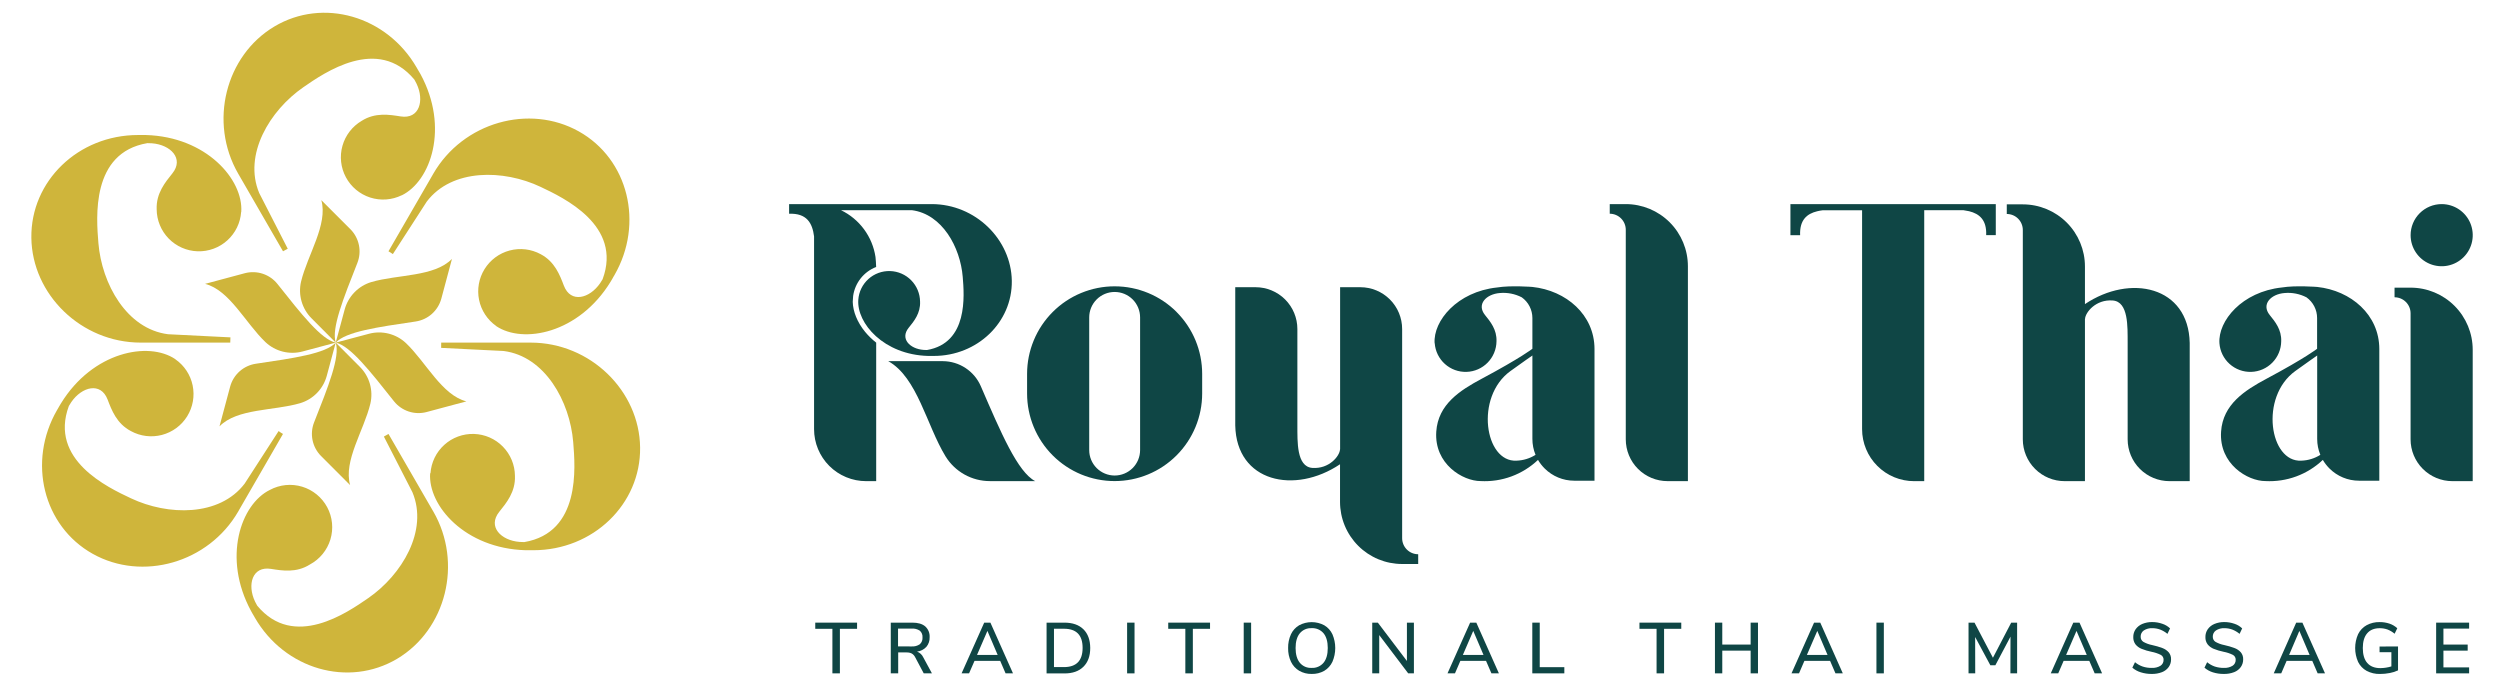
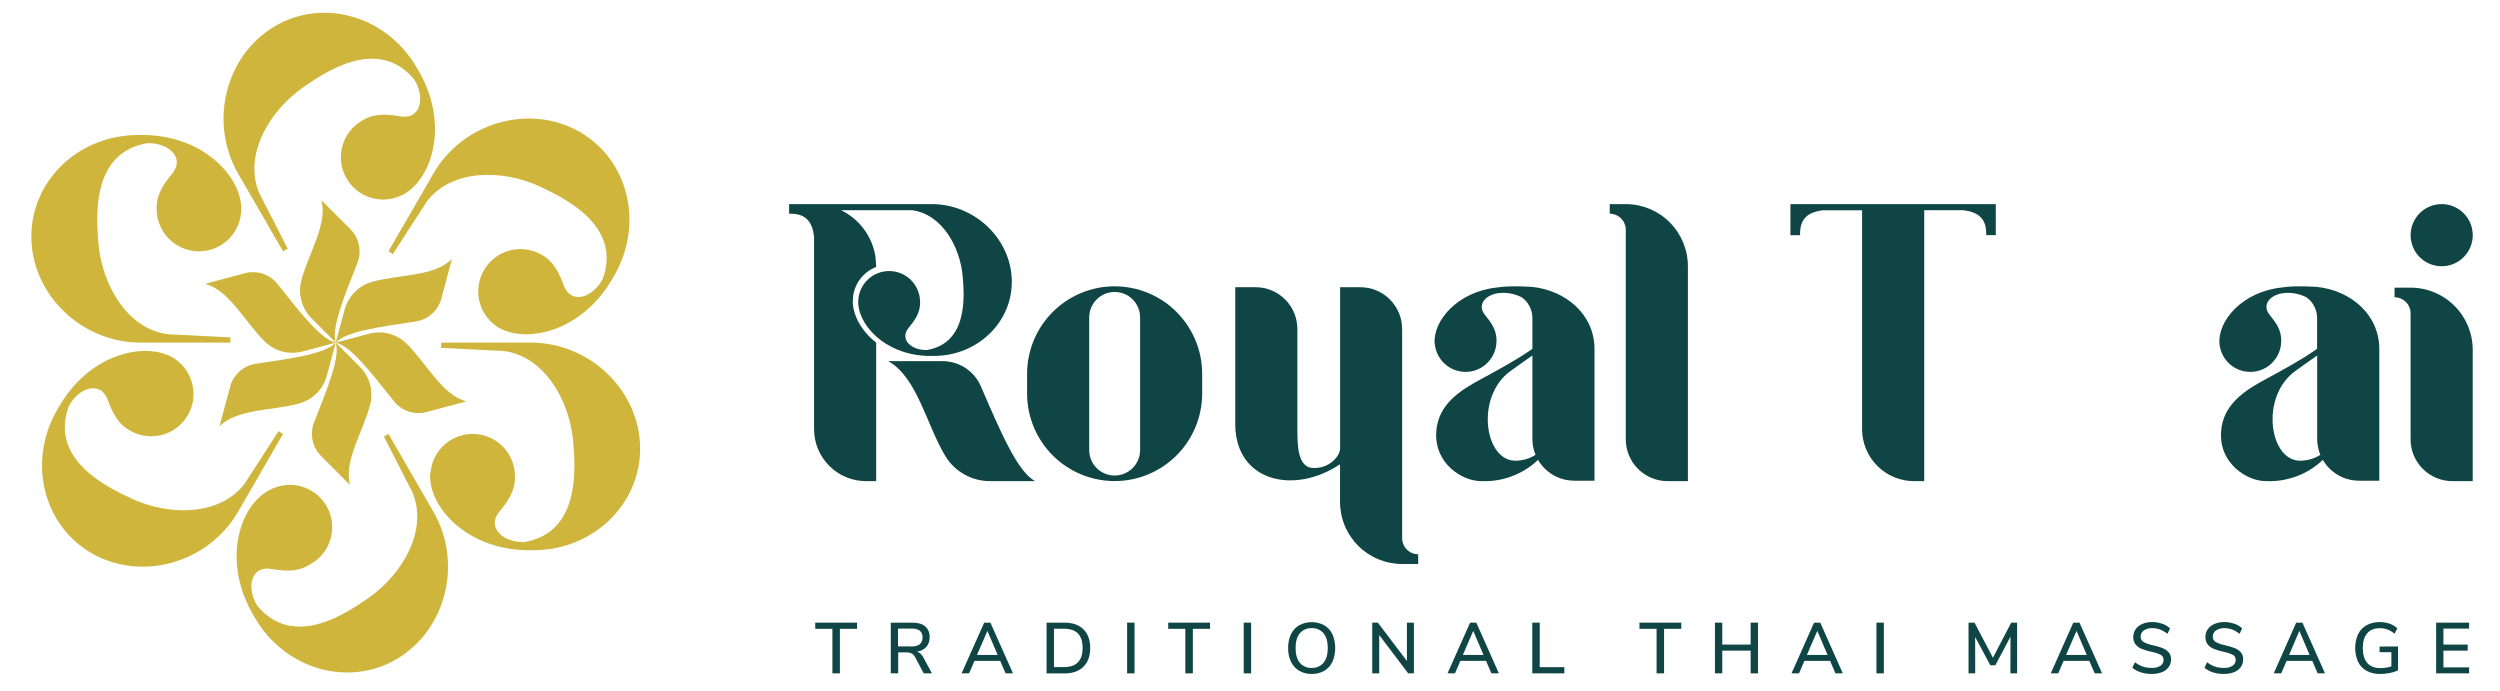
<svg xmlns="http://www.w3.org/2000/svg" width="181" height="50" viewBox="0 0 181 50" fill="none">
  <g clip-path="url(#clip0_113_120)">
    <path d="M74.95 34.835C73.683 34.179 72.474 31.349 71.009 27.957C70.776 27.423 70.394 26.968 69.908 26.647C69.422 26.326 68.853 26.153 68.271 26.148H64.31C66.423 27.33 67.079 30.787 68.462 33.048C68.799 33.594 69.27 34.044 69.83 34.356C70.39 34.668 71.021 34.832 71.662 34.832C73.04 34.835 74.95 34.835 74.95 34.835ZM67.339 14.78H57.131V15.476C58.417 15.424 58.816 16.155 58.938 17.113V31.068C58.938 31.562 59.035 32.052 59.224 32.51C59.414 32.967 59.691 33.382 60.041 33.732C60.391 34.082 60.806 34.359 61.263 34.548C61.721 34.738 62.21 34.835 62.705 34.835H63.436V24.807C63.142 24.577 62.874 24.317 62.636 24.03C62.066 23.335 61.758 22.56 61.738 21.854C61.738 21.768 61.759 21.482 61.768 21.424C61.834 20.958 62.023 20.519 62.316 20.15C62.609 19.782 62.994 19.499 63.433 19.329C63.426 19.16 63.411 18.771 63.386 18.606C63.277 17.881 62.992 17.192 62.557 16.602C62.121 16.011 61.548 15.535 60.887 15.217H66.019C68.209 15.499 69.525 17.89 69.701 20.045C69.812 21.398 70.105 24.832 67.109 25.342C67.029 25.342 66.948 25.342 66.861 25.332C65.879 25.257 65.148 24.524 65.784 23.736C66.164 23.268 66.651 22.683 66.613 21.836C66.606 21.259 66.377 20.706 65.972 20.294C65.568 19.882 65.02 19.642 64.443 19.625C63.866 19.607 63.304 19.813 62.875 20.199C62.446 20.586 62.183 21.123 62.141 21.699C62.017 23.408 63.986 25.684 67.199 25.77H67.604C70.764 25.77 73.298 23.333 73.255 20.331C73.212 17.329 70.615 14.777 67.455 14.777L67.339 14.78Z" fill="#0F4645" />
    <path d="M82.543 32.586C82.543 32.827 82.495 33.067 82.403 33.29C82.31 33.514 82.175 33.717 82.004 33.888C81.832 34.059 81.629 34.195 81.406 34.287C81.182 34.38 80.943 34.428 80.701 34.428C80.459 34.428 80.219 34.38 79.996 34.287C79.772 34.195 79.569 34.059 79.398 33.888C79.227 33.717 79.092 33.514 78.999 33.29C78.906 33.067 78.859 32.827 78.859 32.586V22.98C78.859 22.738 78.906 22.499 78.999 22.275C79.092 22.052 79.227 21.849 79.398 21.678C79.569 21.506 79.772 21.371 79.996 21.278C80.219 21.186 80.459 21.138 80.701 21.138C80.943 21.138 81.182 21.186 81.406 21.278C81.629 21.371 81.832 21.506 82.004 21.678C82.175 21.849 82.31 22.052 82.403 22.275C82.495 22.499 82.543 22.738 82.543 22.98V32.586ZM85.184 22.586C83.995 21.398 82.382 20.73 80.701 20.73C79.868 20.729 79.044 20.893 78.275 21.212C77.505 21.53 76.806 21.997 76.218 22.586C75.629 23.175 75.162 23.874 74.844 24.643C74.525 25.412 74.361 26.236 74.361 27.069V28.49C74.361 30.172 75.029 31.784 76.218 32.973C77.407 34.162 79.02 34.83 80.701 34.83C82.382 34.829 83.993 34.161 85.181 32.972C86.369 31.783 87.037 30.171 87.037 28.49V27.07C87.037 26.238 86.873 25.413 86.555 24.643C86.236 23.874 85.769 23.175 85.18 22.586H85.184Z" fill="#0F4645" />
    <path d="M107.282 27.418C105.697 28.265 104.118 29.275 103.986 31.249C103.83 33.601 105.916 34.831 107.195 34.83C107.956 34.87 108.717 34.755 109.431 34.492C110.146 34.228 110.8 33.822 111.352 33.297C111.485 33.523 111.646 33.731 111.831 33.916C112.399 34.484 113.169 34.802 113.972 34.803H115.442V25.272C115.442 22.788 113.392 21.035 110.945 20.774C110.945 20.774 109.378 20.65 108.39 20.813C105.497 21.12 103.756 23.236 103.866 24.85H103.874C103.916 25.425 104.179 25.963 104.608 26.349C105.038 26.736 105.599 26.942 106.177 26.924C106.754 26.906 107.302 26.666 107.706 26.253C108.11 25.841 108.34 25.288 108.346 24.711C108.38 23.864 107.896 23.279 107.517 22.811C106.879 22.023 107.611 21.289 108.593 21.215C109.139 21.167 109.687 21.275 110.175 21.526C110.413 21.696 110.608 21.921 110.741 22.181C110.875 22.442 110.945 22.731 110.945 23.024V25.252C110.945 25.252 110.112 25.907 107.282 27.418ZM110.945 31.779C110.945 32.174 111.022 32.566 111.173 32.931C110.76 33.191 110.285 33.337 109.797 33.352C107.501 33.483 106.758 28.744 109.357 26.864C110.215 26.245 110.945 25.738 110.945 25.738V31.779Z" fill="#0F4645" />
    <path d="M117.706 14.777H116.545V15.473C116.853 15.474 117.148 15.597 117.366 15.815C117.583 16.033 117.706 16.329 117.706 16.637V31.807C117.706 32.204 117.784 32.598 117.936 32.965C118.088 33.333 118.311 33.667 118.592 33.948C118.873 34.229 119.207 34.452 119.574 34.604C119.942 34.756 120.335 34.834 120.733 34.834H122.204V19.275C122.203 18.082 121.729 16.938 120.886 16.095C120.043 15.252 118.899 14.778 117.706 14.777Z" fill="#0F4645" />
    <path d="M97.017 32.537C96.994 33.013 96.232 33.968 95.009 33.876C93.861 33.788 93.937 31.957 93.93 30.825C93.93 30.825 93.93 27.947 93.93 23.821C93.93 23.018 93.611 22.249 93.044 21.681C92.477 21.114 91.707 20.795 90.905 20.794H89.432V30.799C89.516 34.913 93.74 35.814 97.018 33.612V36.335C97.018 36.926 97.134 37.511 97.36 38.057C97.586 38.602 97.917 39.098 98.335 39.516C98.752 39.934 99.248 40.265 99.794 40.491C100.34 40.717 100.925 40.833 101.515 40.833H102.677V40.127C102.369 40.127 102.074 40.005 101.856 39.787C101.638 39.569 101.516 39.274 101.515 38.966V23.821C101.515 23.018 101.196 22.248 100.629 21.681C100.061 21.113 99.291 20.794 98.489 20.794H97.024V32.537H97.017Z" fill="#0F4645" />
    <path d="M129.627 14.777V17.028H130.329C130.284 15.929 130.813 15.477 131.567 15.295C131.699 15.263 131.833 15.239 131.968 15.223H134.815V31.069C134.815 31.564 134.912 32.054 135.102 32.511C135.291 32.968 135.569 33.384 135.919 33.733C136.269 34.083 136.684 34.361 137.141 34.55C137.599 34.739 138.089 34.836 138.584 34.836H139.314V15.22H142.161C142.296 15.237 142.429 15.261 142.561 15.292C143.316 15.477 143.845 15.929 143.799 17.026H144.495V14.777H129.627Z" fill="#0F4645" />
-     <path d="M150.956 23.093C150.978 22.616 151.741 21.66 152.963 21.755C154.112 21.842 154.036 23.672 154.042 24.804C154.042 24.804 154.042 27.682 154.042 31.808C154.042 32.61 154.36 33.379 154.927 33.947C155.494 34.514 156.262 34.834 157.064 34.835H158.535V24.83C158.452 20.717 154.228 19.815 150.95 22.017V19.293C150.95 18.101 150.476 16.957 149.632 16.113C148.789 15.27 147.645 14.796 146.452 14.796H145.291V15.492C145.599 15.492 145.894 15.614 146.112 15.832C146.329 16.05 146.452 16.345 146.452 16.653V31.808C146.452 32.611 146.771 33.381 147.339 33.948C147.906 34.516 148.676 34.835 149.479 34.835H150.95V23.093H150.956Z" fill="#0F4645" />
    <path d="M164.101 27.418C162.516 28.265 160.937 29.275 160.806 31.249C160.65 33.601 162.736 34.831 164.014 34.83C164.775 34.87 165.536 34.755 166.251 34.492C166.966 34.228 167.62 33.822 168.173 33.297C168.305 33.523 168.466 33.731 168.651 33.916C169.219 34.484 169.989 34.803 170.792 34.803H172.262V25.272C172.262 22.788 170.212 21.035 167.764 20.774C167.764 20.774 166.197 20.65 165.21 20.813C162.316 21.12 160.575 23.236 160.687 24.85C160.729 25.425 160.992 25.963 161.421 26.349C161.851 26.736 162.412 26.942 162.99 26.924C163.567 26.906 164.115 26.666 164.519 26.253C164.923 25.841 165.153 25.288 165.159 24.711C165.194 23.864 164.709 23.279 164.33 22.811C163.692 22.023 164.425 21.289 165.406 21.215C165.952 21.167 166.5 21.275 166.988 21.526C167.226 21.696 167.42 21.921 167.554 22.181C167.688 22.442 167.758 22.731 167.758 23.024V25.252C167.758 25.252 166.931 25.907 164.101 27.418ZM167.764 31.779C167.764 32.174 167.842 32.565 167.992 32.931C167.579 33.191 167.104 33.337 166.617 33.352C164.32 33.483 163.577 28.744 166.177 26.864C167.035 26.245 167.764 25.738 167.764 25.738V31.779Z" fill="#0F4645" />
    <path d="M179.024 34.835V25.324C179.024 24.131 178.55 22.987 177.707 22.144C176.864 21.3 175.72 20.826 174.528 20.826H173.365V21.523C173.673 21.523 173.969 21.646 174.186 21.864C174.404 22.082 174.526 22.377 174.526 22.686V31.808C174.526 32.611 174.845 33.381 175.413 33.948C175.981 34.516 176.75 34.835 177.553 34.835H179.024ZM174.528 17.027C174.528 17.472 174.66 17.907 174.907 18.276C175.154 18.646 175.505 18.935 175.917 19.105C176.328 19.275 176.78 19.32 177.216 19.233C177.653 19.146 178.054 18.931 178.368 18.617C178.683 18.302 178.897 17.901 178.983 17.465C179.07 17.028 179.025 16.576 178.855 16.165C178.684 15.754 178.396 15.403 178.026 15.156C177.656 14.909 177.221 14.777 176.776 14.777C176.179 14.778 175.608 15.015 175.186 15.437C174.764 15.858 174.528 16.43 174.528 17.027Z" fill="#0F4645" />
    <path d="M20.49 18.193L17.329 12.717L17.251 12.583C15.09 8.843 16.335 4.022 19.862 1.92C23.389 -0.182 28.006 1.15 30.166 4.891C30.194 4.938 30.217 4.98 30.236 5.015C30.254 5.05 30.294 5.111 30.322 5.16L30.446 5.37C32.539 9.234 31.189 13.115 29.084 14.144V14.137C28.373 14.485 27.555 14.543 26.801 14.301C26.047 14.058 25.417 13.532 25.043 12.834C24.668 12.137 24.579 11.321 24.793 10.559C25.007 9.796 25.508 9.147 26.191 8.746C27.169 8.127 28.194 8.3 29.008 8.429C30.369 8.646 30.741 7.278 30.161 6.065C30.112 5.959 30.059 5.862 30.005 5.768C27.352 2.567 23.486 5.262 21.959 6.318C19.534 7.997 17.602 11.19 18.766 13.975L20.833 18.009C20.711 18.069 20.599 18.13 20.49 18.193ZM28.126 18.193L31.29 12.719L31.367 12.583C33.526 8.843 38.323 7.507 41.907 9.514C45.491 11.52 46.641 16.181 44.483 19.924C44.456 19.971 44.431 20.012 44.409 20.047L44.327 20.195L44.204 20.403C41.905 24.148 37.869 24.918 35.924 23.609V23.602C35.285 23.152 34.841 22.476 34.684 21.71C34.528 20.945 34.669 20.148 35.081 19.484C35.492 18.819 36.142 18.337 36.897 18.136C37.652 17.935 38.456 18.03 39.143 18.402C40.168 18.941 40.531 19.915 40.825 20.684C41.32 21.976 42.69 21.611 43.451 20.501C43.515 20.405 43.575 20.31 43.629 20.216C45.074 16.32 40.807 14.318 39.129 13.525C36.463 12.264 32.733 12.188 30.902 14.589L28.443 18.396C28.344 18.324 28.235 18.257 28.126 18.194V18.193ZM16.671 24.805H10.193C5.874 24.805 2.321 21.318 2.27 17.212C2.219 13.107 5.665 9.775 9.997 9.775H10.14H10.309H10.551C14.944 9.899 17.628 13.005 17.467 15.346H17.459C17.404 16.135 17.045 16.873 16.458 17.404C15.871 17.935 15.101 18.218 14.31 18.194C13.518 18.169 12.768 17.839 12.214 17.273C11.661 16.706 11.349 15.948 11.343 15.156C11.297 13.999 11.962 13.198 12.477 12.557C13.344 11.481 12.347 10.478 11.006 10.375C10.89 10.367 10.779 10.363 10.671 10.363C6.573 11.059 6.974 15.755 7.125 17.605C7.367 20.545 9.166 23.813 12.16 24.198L16.683 24.425C16.675 24.551 16.671 24.679 16.671 24.806V24.805ZM31.943 24.805H38.421C42.74 24.805 46.295 28.292 46.344 32.399C46.394 36.505 42.938 39.836 38.618 39.836H38.474H38.306H38.058C33.665 39.712 30.98 36.606 31.142 34.266H31.167C31.221 33.476 31.58 32.738 32.167 32.207C32.754 31.676 33.524 31.393 34.315 31.417C35.106 31.442 35.857 31.771 36.41 32.338C36.964 32.904 37.276 33.662 37.282 34.454C37.329 35.611 36.663 36.412 36.148 37.053C35.282 38.129 36.272 39.132 37.62 39.235C37.735 39.243 37.847 39.248 37.956 39.248C42.052 38.551 41.651 33.855 41.5 32.005C41.258 29.065 39.46 25.797 36.465 25.412L31.939 25.186C31.94 25.061 31.943 24.935 31.943 24.808V24.805ZM20.489 31.416L17.327 36.891L17.251 37.027C15.09 40.767 10.293 42.103 6.711 40.096C3.128 38.09 1.972 33.429 4.132 29.686C4.159 29.639 4.184 29.598 4.205 29.562C4.226 29.527 4.259 29.463 4.288 29.415L4.412 29.208C6.711 25.462 10.748 24.692 12.691 26.002V26.008C13.337 26.455 13.787 27.132 13.947 27.901C14.107 28.669 13.966 29.47 13.553 30.138C13.14 30.805 12.486 31.288 11.726 31.488C10.967 31.687 10.16 31.587 9.473 31.208C8.446 30.669 8.085 29.696 7.79 28.926C7.295 27.634 5.925 28 5.164 29.109C5.099 29.205 5.041 29.3 4.985 29.394C3.54 33.29 7.808 35.292 9.485 36.079C12.152 37.339 15.883 37.416 17.712 35.016L20.172 31.208C20.273 31.289 20.379 31.355 20.489 31.418V31.416ZM28.125 31.416L31.29 36.895L31.37 37.03C33.529 40.77 32.285 45.592 28.758 47.693C25.231 49.793 20.613 48.462 18.453 44.721C18.425 44.674 18.403 44.632 18.383 44.597C18.364 44.563 18.325 44.501 18.297 44.453L18.179 44.242C16.084 40.379 17.436 36.498 19.541 35.469C20.257 35.085 21.097 35.001 21.874 35.236C22.652 35.471 23.305 36.006 23.689 36.722C24.073 37.438 24.156 38.278 23.921 39.056C23.686 39.834 23.151 40.486 22.435 40.87C21.456 41.489 20.432 41.316 19.618 41.187C18.256 40.97 17.884 42.338 18.464 43.553C18.515 43.657 18.567 43.756 18.621 43.849C21.273 47.049 25.139 44.354 26.668 43.298C29.093 41.619 31.024 38.426 29.861 35.641L27.793 31.608C27.905 31.545 28.015 31.482 28.125 31.419V31.416Z" fill="#CFB53B" />
    <path d="M24.306 24.806C23.255 24.576 21.822 22.747 20.089 20.561C19.815 20.217 19.447 19.96 19.029 19.821C18.612 19.682 18.163 19.667 17.737 19.777L14.848 20.552C16.619 21 17.772 23.392 19.223 24.773C19.575 25.104 20.007 25.339 20.476 25.457C20.945 25.575 21.437 25.572 21.904 25.447C22.913 25.18 24.306 24.806 24.306 24.806Z" fill="#CFB53B" />
    <path d="M24.306 24.806C23.985 23.786 24.852 21.626 25.875 19.032C26.035 18.623 26.074 18.177 25.986 17.746C25.898 17.315 25.687 16.919 25.38 16.606L23.264 14.49C23.759 16.249 22.266 18.443 21.797 20.389C21.687 20.859 21.699 21.349 21.831 21.814C21.963 22.278 22.211 22.701 22.552 23.043C23.287 23.786 24.306 24.806 24.306 24.806Z" fill="#CFB53B" />
    <path d="M24.307 24.806C25.032 24.01 27.331 23.684 30.092 23.277C30.527 23.212 30.934 23.023 31.264 22.731C31.593 22.439 31.831 22.058 31.949 21.634L32.722 18.744C31.448 20.053 28.8 19.858 26.88 20.422C26.418 20.562 25.998 20.817 25.662 21.164C25.325 21.51 25.082 21.937 24.955 22.403C24.68 23.415 24.307 24.806 24.307 24.806Z" fill="#CFB53B" />
    <path d="M24.307 24.806C25.359 25.036 26.79 26.865 28.523 29.051C28.798 29.395 29.166 29.652 29.583 29.791C30.001 29.93 30.449 29.945 30.875 29.834L33.766 29.059C31.994 28.611 30.841 26.22 29.391 24.84C29.039 24.509 28.607 24.273 28.138 24.155C27.669 24.037 27.177 24.04 26.709 24.166C25.699 24.433 24.307 24.806 24.307 24.806Z" fill="#CFB53B" />
    <path d="M24.307 24.806C24.634 25.832 23.766 27.986 22.74 30.58C22.579 30.989 22.54 31.436 22.628 31.866C22.716 32.297 22.927 32.693 23.235 33.006L25.348 35.122C24.853 33.364 26.346 31.169 26.815 29.223C26.925 28.752 26.913 28.261 26.781 27.796C26.649 27.33 26.4 26.907 26.059 26.564C25.327 25.826 24.307 24.806 24.307 24.806Z" fill="#CFB53B" />
    <path d="M24.306 24.806C23.581 25.602 21.282 25.928 18.523 26.335C18.087 26.4 17.68 26.59 17.35 26.882C17.021 27.174 16.783 27.555 16.666 27.979L15.891 30.869C17.166 29.559 19.814 29.754 21.733 29.19C22.195 29.051 22.615 28.796 22.952 28.449C23.289 28.103 23.532 27.676 23.658 27.209C23.934 26.199 24.306 24.806 24.306 24.806Z" fill="#CFB53B" />
    <path d="M60.266 48.751V45.526H59.025V45.079H62.052V45.526H60.808V48.751H60.266Z" fill="#0F4645" />
    <path d="M65.993 46.802C66.205 46.819 66.417 46.763 66.594 46.644C66.663 46.582 66.716 46.505 66.75 46.419C66.783 46.333 66.797 46.241 66.789 46.149C66.797 46.058 66.783 45.967 66.75 45.883C66.717 45.798 66.664 45.723 66.597 45.662C66.418 45.546 66.205 45.492 65.993 45.509H65.018V46.8L65.993 46.802ZM67.472 48.751H66.878L66.253 47.574C66.198 47.464 66.112 47.372 66.005 47.311C65.889 47.257 65.762 47.231 65.634 47.236H65.029V48.751H64.492V45.079H66.055C66.46 45.079 66.771 45.168 66.984 45.349C67.094 45.448 67.18 45.571 67.236 45.708C67.291 45.846 67.315 45.994 67.305 46.141C67.315 46.394 67.23 46.641 67.068 46.834C66.891 47.025 66.652 47.146 66.394 47.178C66.491 47.212 66.581 47.266 66.658 47.336C66.735 47.406 66.797 47.491 66.841 47.585L67.472 48.751Z" fill="#0F4645" />
    <path d="M70.736 47.418H72.231L71.489 45.677L70.736 47.418ZM72.804 48.751L72.413 47.845H70.556L70.16 48.751H69.619L71.257 45.079H71.705L73.341 48.751H72.804Z" fill="#0F4645" />
    <path d="M77.027 48.298C77.929 48.298 78.38 47.834 78.381 46.908C78.382 45.981 77.93 45.519 77.027 45.521H76.308V48.298H77.027ZM75.772 45.079H77.058C77.652 45.079 78.112 45.239 78.438 45.558C78.764 45.878 78.929 46.329 78.933 46.913C78.933 47.496 78.768 47.95 78.438 48.274C78.108 48.599 77.648 48.759 77.058 48.756H75.772V45.079Z" fill="#0F4645" />
    <path d="M82.14 45.079H81.603V48.752H82.14V45.079Z" fill="#0F4645" />
    <path d="M85.819 48.751V45.526H84.58V45.079H87.607V45.526H86.362V48.751H85.819Z" fill="#0F4645" />
    <path d="M90.581 45.079H90.045V48.752H90.581V45.079Z" fill="#0F4645" />
    <path d="M94.964 48.356C95.126 48.365 95.288 48.336 95.437 48.271C95.586 48.207 95.718 48.109 95.823 47.985C96.028 47.737 96.13 47.378 96.13 46.916C96.13 46.454 96.028 46.099 95.826 45.85C95.72 45.725 95.587 45.627 95.436 45.562C95.286 45.498 95.122 45.469 94.959 45.479C94.798 45.471 94.637 45.5 94.489 45.564C94.341 45.629 94.211 45.727 94.107 45.85C93.904 46.098 93.801 46.454 93.801 46.916C93.801 47.378 93.904 47.734 94.107 47.985C94.211 48.109 94.343 48.208 94.491 48.272C94.64 48.337 94.802 48.365 94.964 48.356ZM94.964 48.793C94.647 48.801 94.335 48.721 94.06 48.564C93.803 48.41 93.597 48.183 93.468 47.913C93.324 47.603 93.253 47.264 93.26 46.922C93.252 46.577 93.322 46.234 93.466 45.92C93.593 45.648 93.799 45.421 94.058 45.269C94.338 45.12 94.65 45.042 94.966 45.042C95.283 45.042 95.595 45.12 95.875 45.269C96.133 45.421 96.34 45.648 96.467 45.92C96.602 46.235 96.672 46.574 96.672 46.917C96.672 47.261 96.602 47.6 96.467 47.915C96.339 48.187 96.133 48.415 95.875 48.569C95.597 48.725 95.282 48.802 94.964 48.793Z" fill="#0F4645" />
    <path d="M101.861 45.079H102.367V48.751H101.954L99.856 45.979V48.751H99.35V45.079H99.756L101.861 47.855V45.079Z" fill="#0F4645" />
    <path d="M105.911 47.418H107.406L106.663 45.677L105.911 47.418ZM107.979 48.751L107.588 47.845H105.731L105.34 48.751H104.799L106.437 45.079H106.885L108.52 48.751H107.979Z" fill="#0F4645" />
    <path d="M110.939 48.751V45.079H111.477V48.303H113.258V48.751H110.939Z" fill="#0F4645" />
    <path d="M119.936 48.751V45.526H118.697V45.079H121.724V45.526H120.479V48.751H119.936Z" fill="#0F4645" />
    <path d="M126.746 45.079H127.278V48.751H126.746V47.106H124.693V48.751H124.162V45.079H124.693V46.667H126.746V45.079Z" fill="#0F4645" />
    <path d="M130.819 47.418H132.315L131.572 45.677L130.819 47.418ZM132.888 48.751L132.497 47.845H130.64L130.249 48.751H129.705L131.339 45.079H131.787L133.419 48.751H132.888Z" fill="#0F4645" />
    <path d="M136.39 45.079H135.854V48.752H136.39V45.079Z" fill="#0F4645" />
    <path d="M145.612 45.079H146.039V48.751H145.554L145.56 46.094L144.465 48.163H144.1L143.001 46.12L143.006 48.751H142.522V45.079H142.954L144.288 47.621L145.612 45.079Z" fill="#0F4645" />
    <path d="M149.586 47.418H151.082L150.339 45.677L149.586 47.418ZM151.655 48.751L151.264 47.845H149.407L149.016 48.751H148.475L150.107 45.079H150.556L152.192 48.751H151.655Z" fill="#0F4645" />
    <path d="M155.783 48.793C155.518 48.796 155.253 48.757 155 48.678C154.772 48.61 154.561 48.495 154.381 48.34L154.574 47.944C154.74 48.082 154.93 48.189 155.135 48.259C155.344 48.327 155.563 48.359 155.783 48.356C156.006 48.369 156.227 48.315 156.419 48.201C156.49 48.154 156.549 48.09 156.588 48.014C156.627 47.937 156.646 47.852 156.643 47.767C156.646 47.694 156.628 47.621 156.591 47.558C156.554 47.495 156.5 47.444 156.435 47.41C156.223 47.307 155.999 47.233 155.767 47.189C155.521 47.14 155.281 47.068 155.048 46.974C154.876 46.906 154.724 46.794 154.607 46.649C154.497 46.497 154.442 46.313 154.449 46.125C154.445 45.923 154.505 45.725 154.619 45.558C154.74 45.388 154.907 45.255 155.1 45.174C155.329 45.079 155.576 45.032 155.824 45.037C156.072 45.037 156.318 45.079 156.551 45.161C156.761 45.228 156.953 45.343 157.112 45.496L156.924 45.892C156.767 45.761 156.59 45.656 156.4 45.582C156.217 45.514 156.024 45.479 155.829 45.48C155.611 45.469 155.394 45.527 155.21 45.645C155.137 45.696 155.078 45.764 155.039 45.844C154.999 45.923 154.98 46.012 154.984 46.1C154.981 46.174 154.998 46.247 155.033 46.313C155.068 46.378 155.119 46.433 155.182 46.472C155.38 46.582 155.595 46.66 155.818 46.703C156.071 46.758 156.319 46.83 156.561 46.92C156.735 46.984 156.89 47.089 157.014 47.227C157.132 47.37 157.192 47.551 157.184 47.736C157.188 47.935 157.129 48.13 157.014 48.293C156.892 48.461 156.724 48.59 156.53 48.664C156.292 48.755 156.038 48.799 155.783 48.793Z" fill="#0F4645" />
    <path d="M161 48.793C160.734 48.796 160.469 48.757 160.215 48.678C159.99 48.609 159.781 48.494 159.604 48.34L159.797 47.944C159.962 48.082 160.152 48.189 160.356 48.259C160.566 48.326 160.785 48.359 161.005 48.356C161.227 48.369 161.449 48.315 161.64 48.201C161.712 48.154 161.77 48.09 161.809 48.014C161.849 47.937 161.867 47.852 161.864 47.767C161.867 47.694 161.849 47.621 161.812 47.558C161.775 47.495 161.721 47.444 161.656 47.41C161.444 47.307 161.22 47.232 160.989 47.189C160.743 47.14 160.502 47.068 160.27 46.974C160.097 46.906 159.946 46.794 159.83 46.649C159.72 46.497 159.664 46.313 159.672 46.125C159.667 45.923 159.726 45.725 159.84 45.558C159.962 45.387 160.129 45.254 160.323 45.174C160.552 45.079 160.799 45.032 161.047 45.037C161.294 45.037 161.54 45.079 161.774 45.161C161.984 45.228 162.175 45.343 162.333 45.496L162.146 45.892C161.989 45.762 161.813 45.657 161.623 45.582C161.44 45.514 161.247 45.48 161.052 45.48C160.833 45.469 160.617 45.527 160.433 45.645C160.36 45.696 160.301 45.764 160.261 45.844C160.222 45.923 160.203 46.012 160.206 46.1C160.204 46.174 160.221 46.248 160.256 46.313C160.29 46.378 160.342 46.433 160.404 46.472C160.603 46.582 160.817 46.66 161.04 46.703C161.292 46.758 161.54 46.83 161.782 46.92C161.956 46.984 162.112 47.089 162.235 47.227C162.353 47.37 162.413 47.551 162.405 47.736C162.409 47.935 162.349 48.13 162.235 48.293C162.113 48.461 161.945 48.59 161.751 48.664C161.512 48.756 161.256 48.8 161 48.793Z" fill="#0F4645" />
    <path d="M165.731 47.418H167.216L166.474 45.677L165.731 47.418ZM167.798 48.751L167.408 47.845H165.551L165.161 48.751H164.619L166.245 45.079H166.693L168.331 48.751H167.798Z" fill="#0F4645" />
    <path d="M173.617 46.802V48.535C173.431 48.624 173.233 48.688 173.029 48.725C172.792 48.772 172.551 48.795 172.31 48.795C171.975 48.804 171.643 48.727 171.346 48.571C171.078 48.424 170.862 48.198 170.727 47.925C170.586 47.608 170.514 47.265 170.514 46.918C170.514 46.572 170.586 46.229 170.727 45.912C170.862 45.638 171.078 45.411 171.346 45.263C171.634 45.108 171.959 45.031 172.286 45.039C172.53 45.037 172.773 45.075 173.005 45.153C173.212 45.223 173.403 45.337 173.563 45.487L173.37 45.883C173.216 45.753 173.042 45.648 172.853 45.575C172.673 45.512 172.483 45.48 172.291 45.482C171.895 45.482 171.592 45.606 171.382 45.854C171.171 46.101 171.067 46.454 171.067 46.92C171.067 47.385 171.175 47.755 171.39 48C171.606 48.245 171.92 48.372 172.332 48.372C172.605 48.37 172.875 48.328 173.136 48.248V47.217H172.28V46.809L173.617 46.802Z" fill="#0F4645" />
    <path d="M176.377 48.751V45.079H178.764V45.511H176.904V46.667H178.66V47.106H176.904V48.319H178.764V48.751H176.377Z" fill="#0F4645" />
  </g>
  <defs>
    <clipPath id="clip0_113_120">
      <rect width="180" height="49.89" fill="white" transform="translate(0.588 0.017)" />
    </clipPath>
  </defs>
</svg>